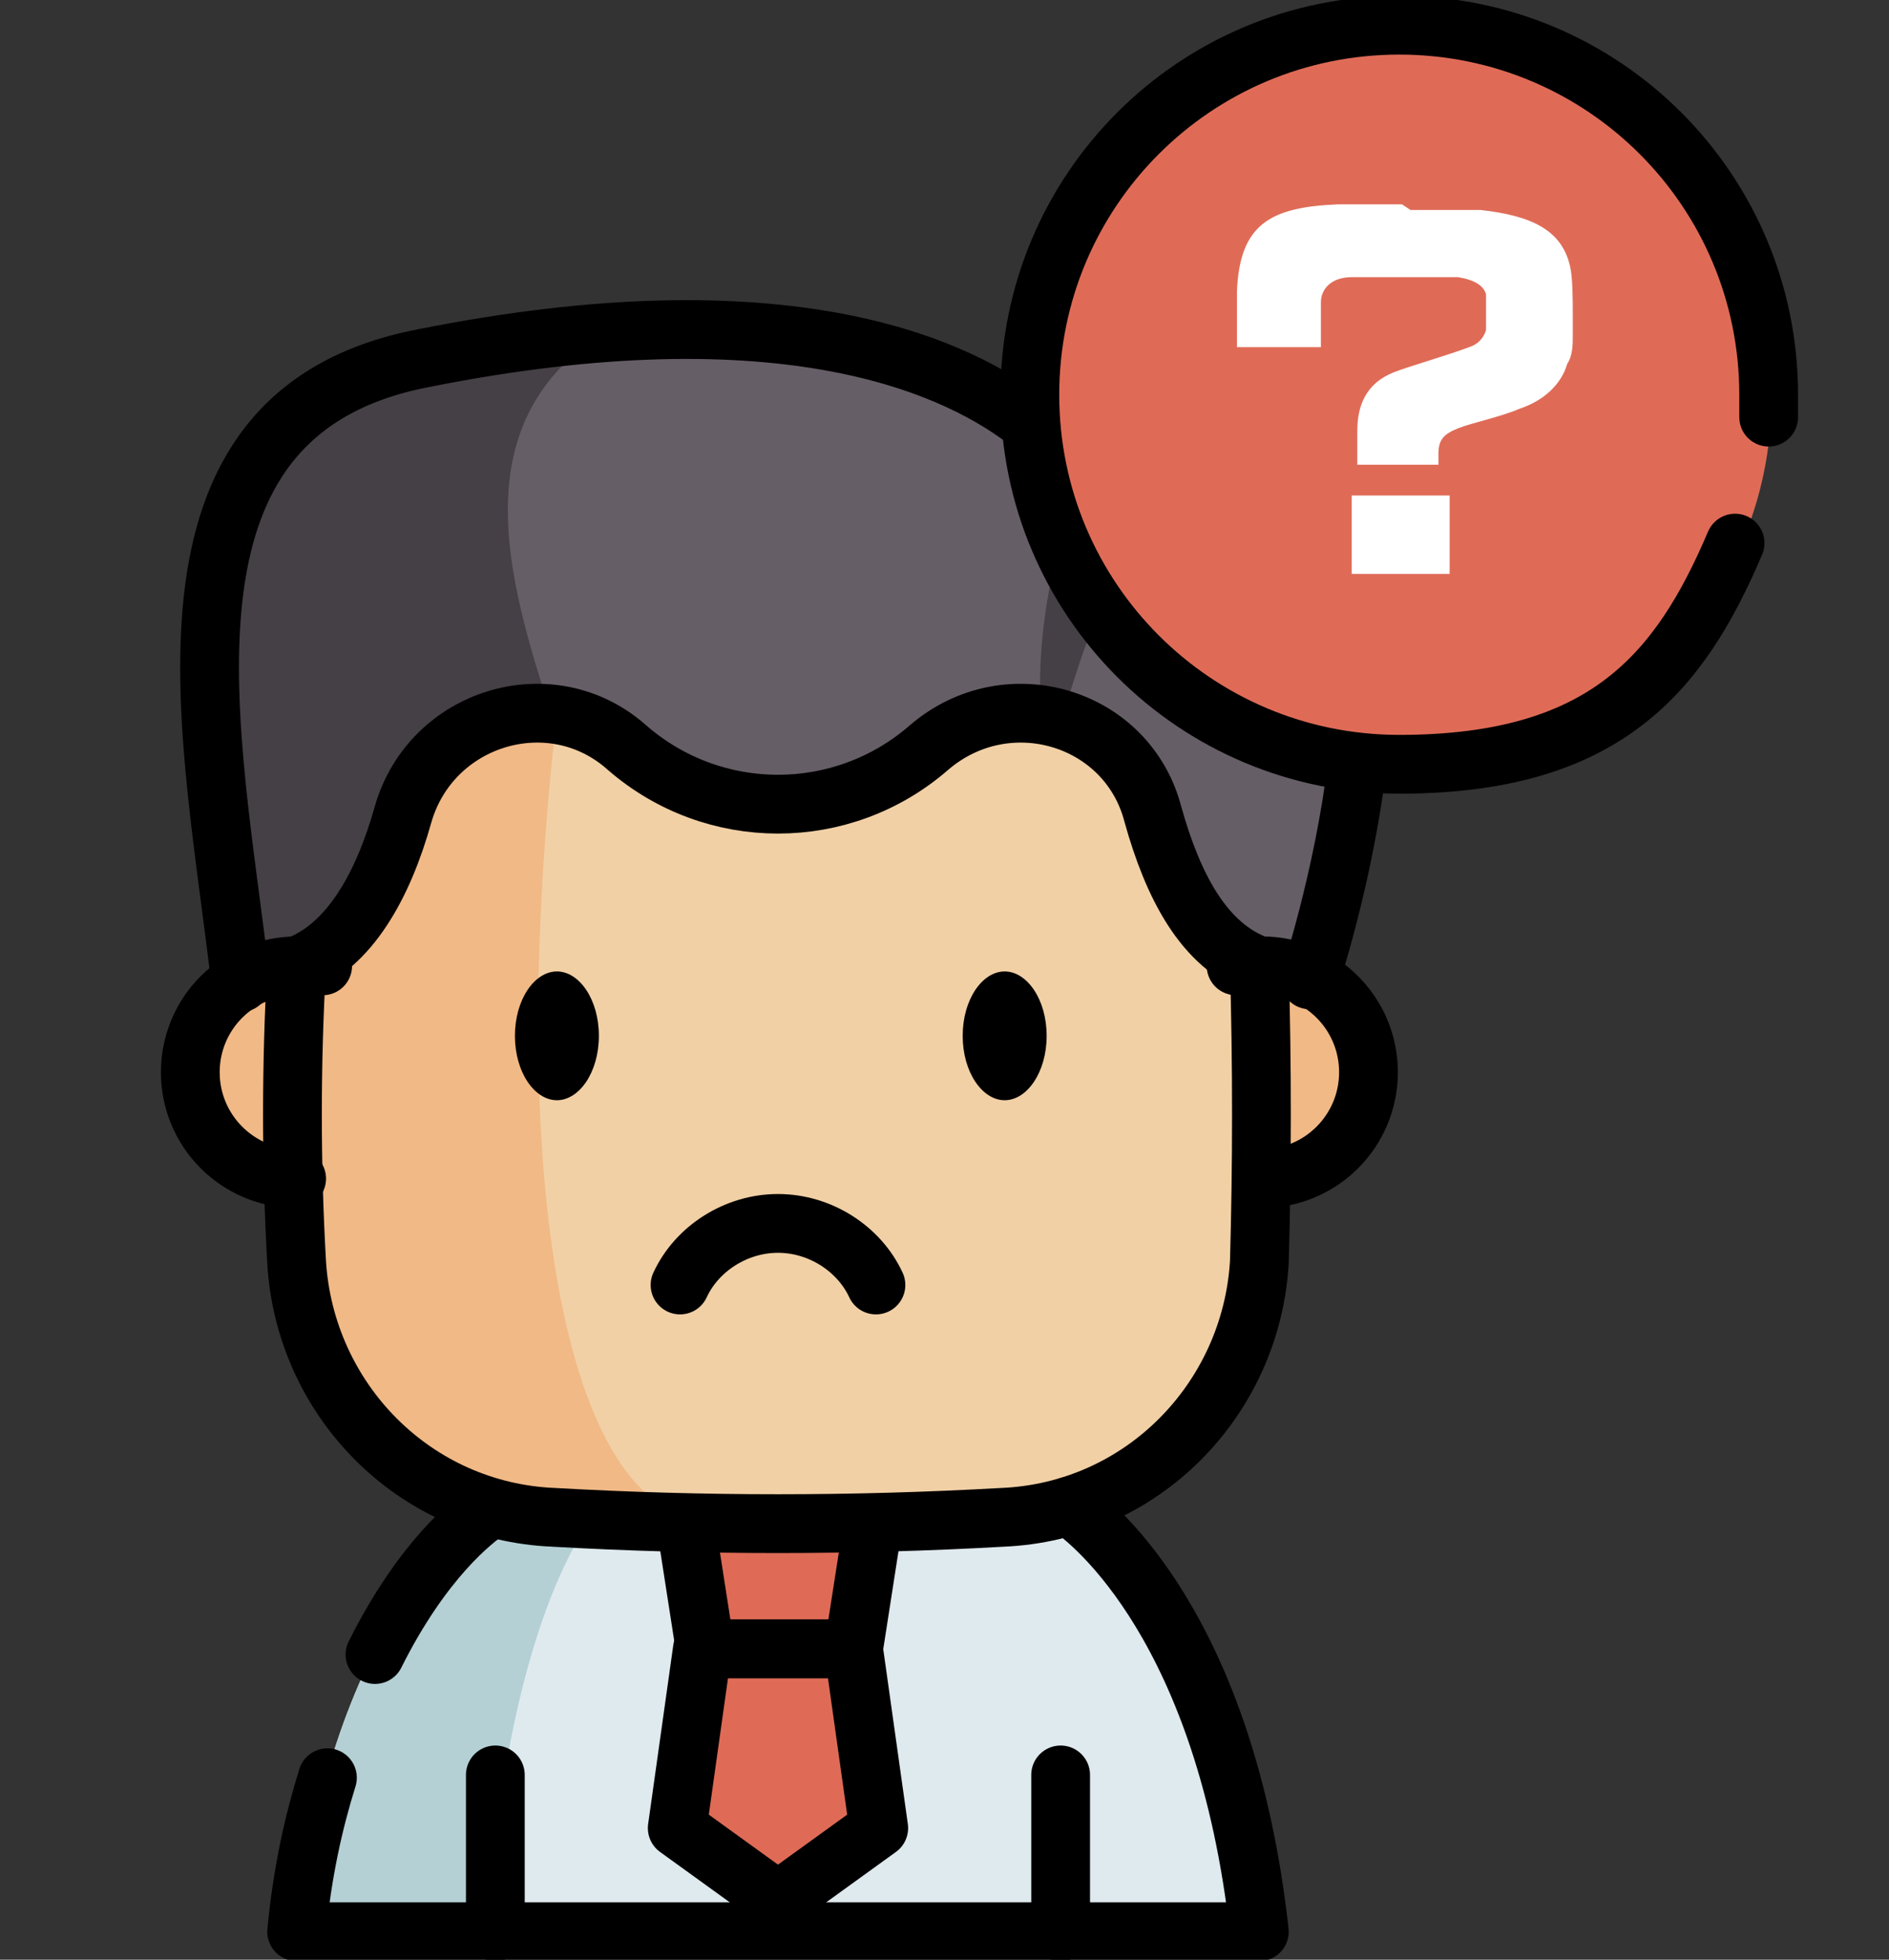
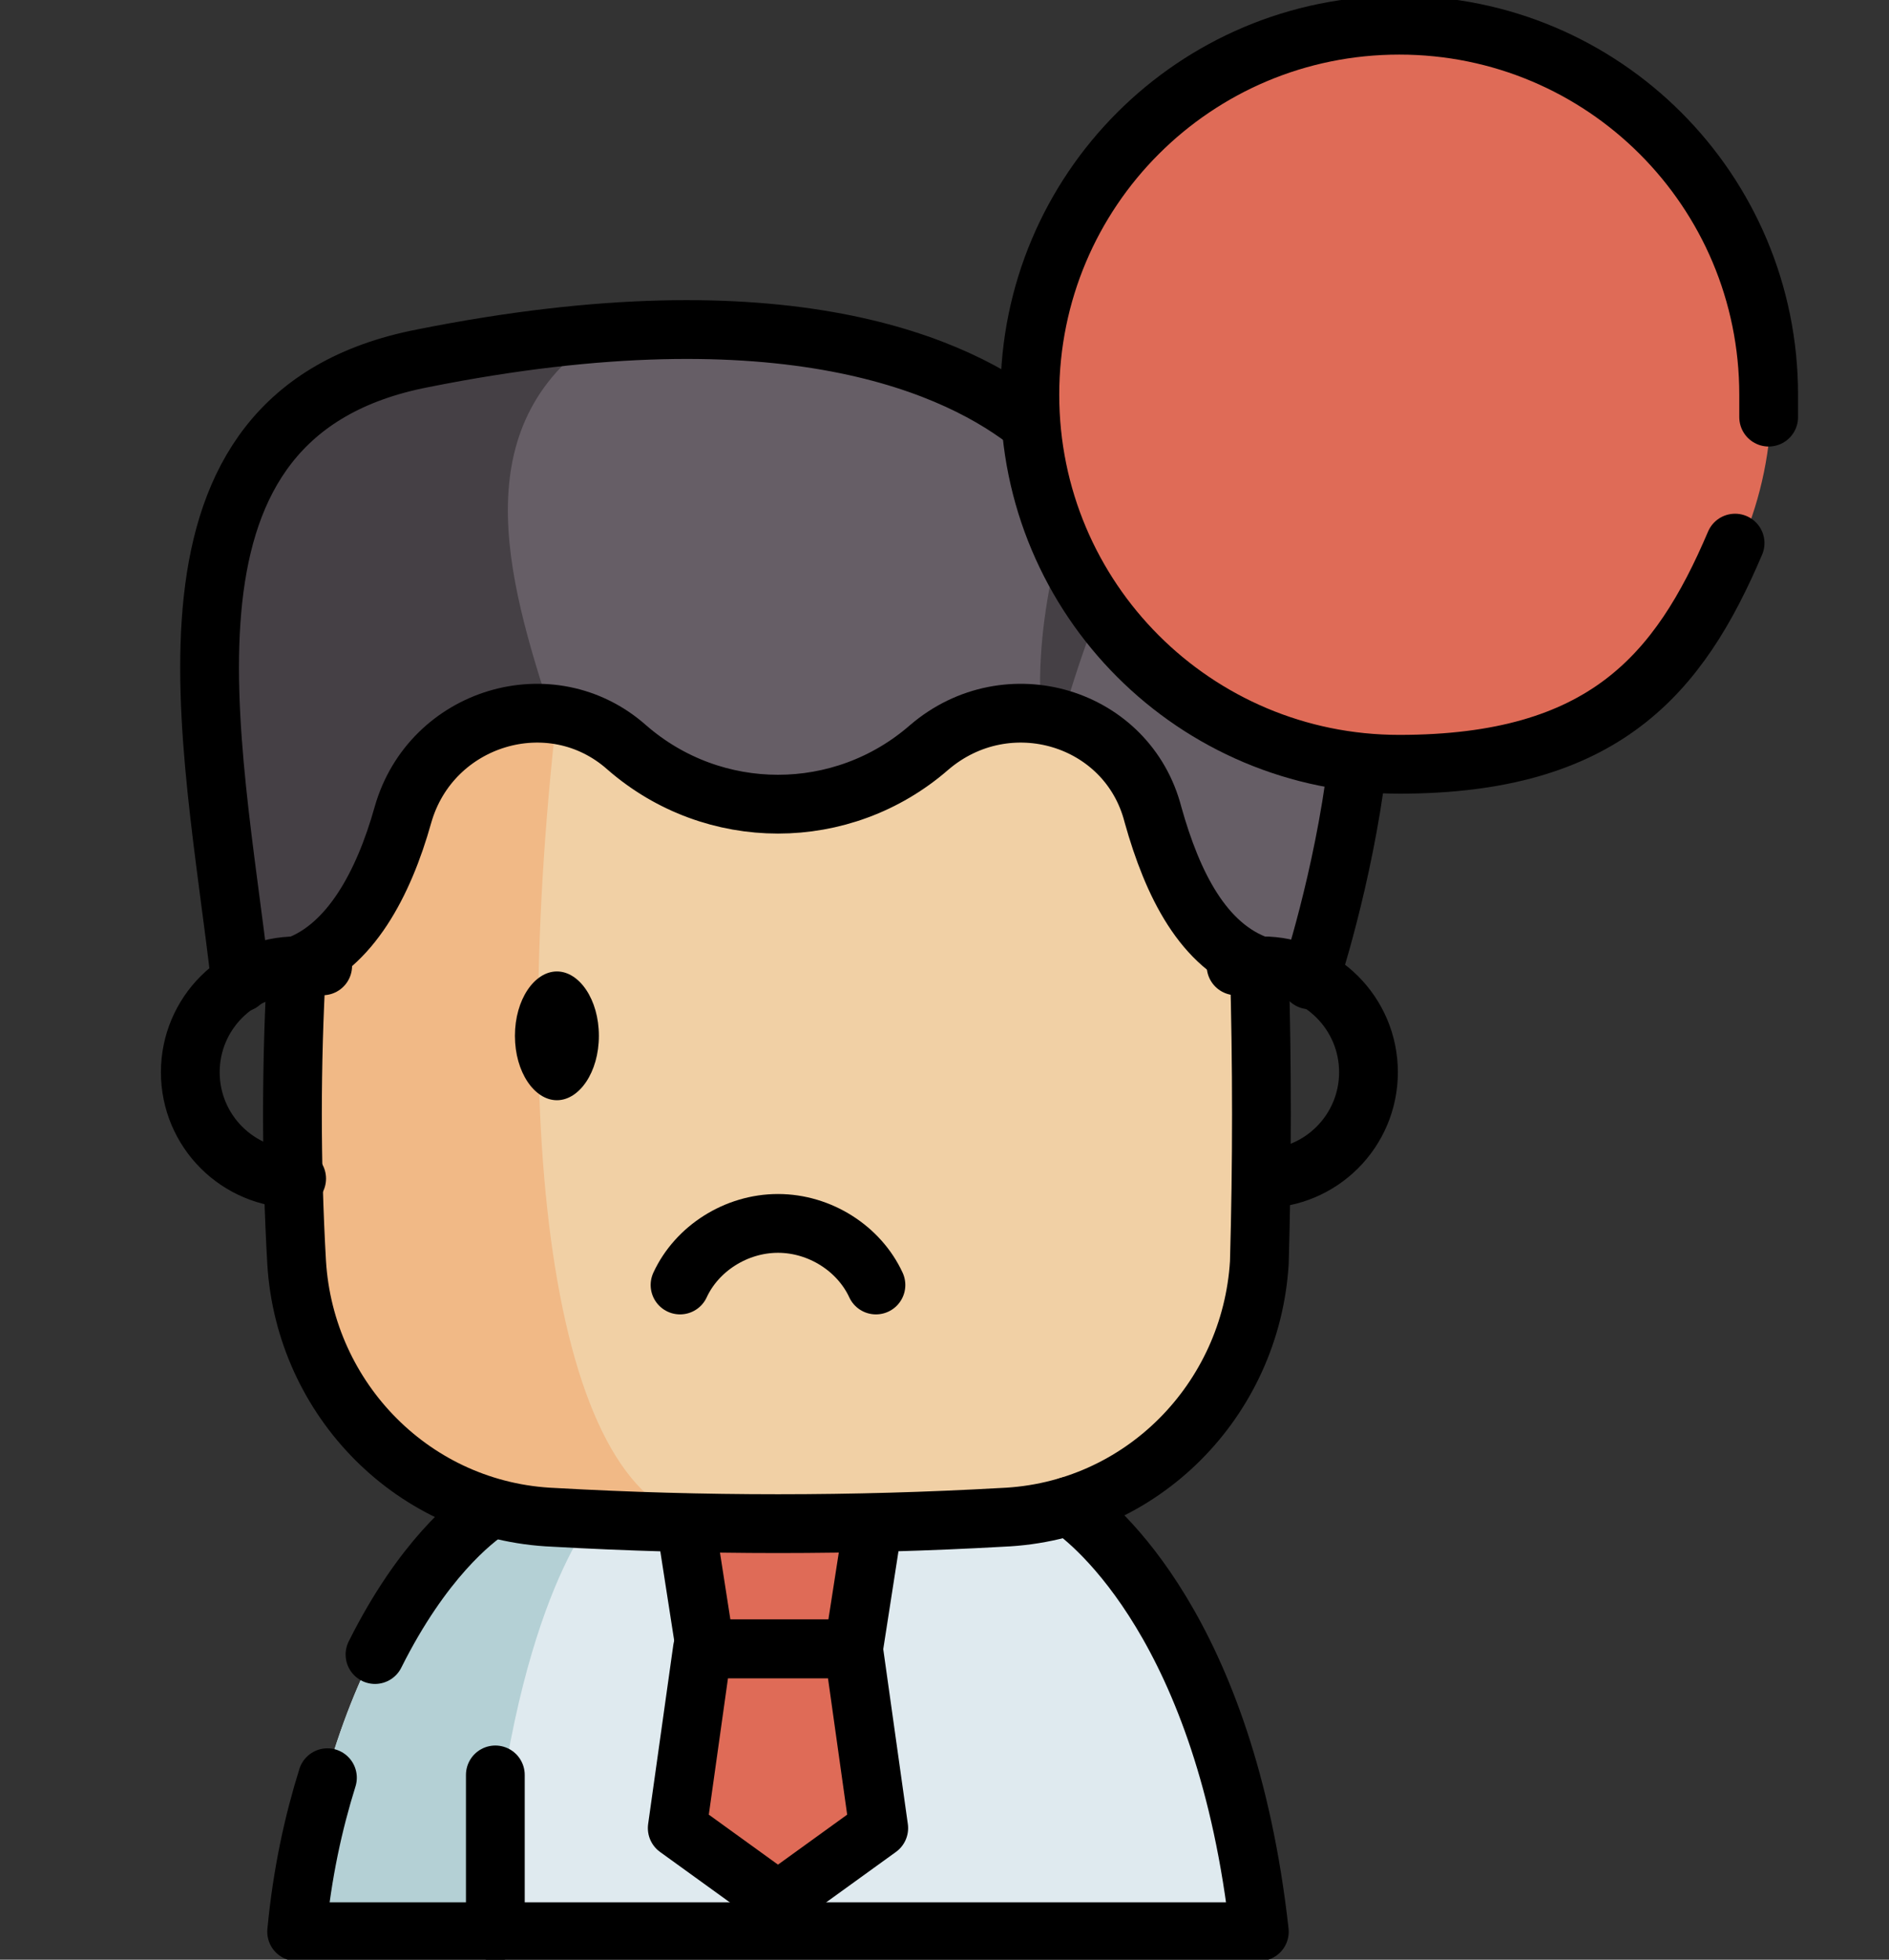
<svg xmlns="http://www.w3.org/2000/svg" id="_レイヤー_1" version="1.1" viewBox="0 0 67.5 70">
  <rect x="0" y="0" width="67.5" height="70" fill="#333333" stroke="none" />
  <defs>
    <style>
      .st0 {
        fill: #df6b57;
      }

      .st1 {
        stroke-miterlimit: 13.3;
        stroke-width: 0px;
      }

      .st1, .st2 {
        fill: none;
        stroke: #000;
      }

      .st3 {
        fill: #454045;
      }

      .st2 {
        stroke-linecap: round;
        stroke-linejoin: round;
        stroke-width: 2.1px;
      }

      .st4 {
        fill: #f1d0a5;
      }

      .st5 {
        fill: #fff;
      }

      .st6 {
        fill: #f1b986;
      }

      .st7 {
        fill: #665e66;
      }

      .st8 {
        fill: #b4d0d5;
      }

      .st9 {
        fill: #dfeaef;
      }
    </style>
  </defs>
  <path id="path9990" class="st9" d="M45,69H10.6c1.2-10.7,5.9-14.5,6.8-15.2h20.7c.9.6,5.6,4.4,6.8,15.2" />
  <path id="path9994" class="st8" d="M21.5,53.8c-.6.6-3.4,4.4-4.1,15.2h-6.8c1.2-10.7,5.9-14.5,6.8-15.2h4.1Z" />
  <path id="path9998" class="st0" d="M30.5,58.9h-5.3l-.9-6.4h7.2l-.9,6.4Z" />
-   <path id="path10002" class="st6" d="M45.1,42.1h0c2.1,0,3.8-1.7,3.8-3.8s-1.7-3.8-3.8-3.8,0,0,0,0H10.6s0,0,0,0c-2.1,0-3.8,1.7-3.8,3.8s1.7,3.8,3.8,3.8h0" />
  <path id="path10006" class="st7" d="M46.8,34.9h-25.5c0,.1-12.7.2-12.7.2-1-8.8-3.8-20.3,6.5-22.3,2.5-.5,4.7-.8,6.7-.9,13.4-.9,16.8,5.1,16.8,5.1,0,0,2.4-2.1,5.1-1.9,1,0,1.9.5,2.8,1.4,4.8,4.8.3,18.5.3,18.5" />
  <path id="path10010" class="st3" d="M43.6,15.1c-3.1,2.2-5.2,8.6-6.1,12.3-.9-3.7.2-7.9,1.1-10.4,0,0,2.4-2.1,5.1-1.9" />
  <path id="path10014" class="st3" d="M19.8,25.5l1.4,9.5h-12.7c-1-8.8-3.8-20.2,6.5-22.3,2.5-.5,4.7-.8,6.7-.9,0,0,0,0,0,0-5.2,3.2-3.6,8.8-2,13.7" />
  <path id="path10018" class="st4" d="M45.1,39.2c0,2,0,4-.2,5.9-.3,4.9-4.2,8.9-9.2,9.1-3.5.2-6.9.2-10.4.2h0c-1.9,0-3.7,0-5.6-.2-5-.2-8.9-4.2-9.2-9.1-.2-3.5-.2-7.1,0-10.6h0c1.9-.7,3.1-2.9,3.8-5.4.7-2.5,3.1-3.9,5.5-3.6.9.1,1.8.5,2.6,1.2,1.5,1.4,3.5,2,5.4,2s3.9-.7,5.4-2c1-.8,2.1-1.2,3.2-1.2,2.1,0,4.2,1.4,4.8,3.6.7,2.5,1.8,4.7,3.8,5.4,0,1.5,0,3.1,0,4.6" />
  <path id="path10022" class="st6" d="M25.4,54.4c-1.9,0-3.7,0-5.6-.2-5-.2-8.9-4.2-9.2-9.1-.2-3.5-.2-7.1,0-10.6h0c1.9-.7,3.1-2.9,3.8-5.4.7-2.5,3.1-3.9,5.5-3.6-1.8,15.8,0,28.7,5.6,28.9" />
  <path id="path10026" class="st2" d="M31.3,45.9c-.6-1.3-2-2.2-3.5-2.2s-2.9.9-3.5,2.2" />
  <path id="path10030" class="st2" d="M10.6,42.1h0c-2.1,0-3.8-1.7-3.8-3.8s1.7-3.8,3.8-3.8,0,0,0,0" />
  <path id="path10034" class="st2" d="M45.1,42.1h0c2.1,0,3.8-1.7,3.8-3.8s-1.7-3.8-3.8-3.8,0,0,0,0" />
  <path id="path10038" d="M21.4,37c0,1.3-.7,2.3-1.5,2.3s-1.5-1-1.5-2.3.7-2.3,1.5-2.3,1.5,1,1.5,2.3" />
  <path id="path10042" class="st1" d="M21.4,37c0,1.3-.7,2.3-1.5,2.3s-1.5-1-1.5-2.3.7-2.3,1.5-2.3,1.5,1,1.5,2.3Z" />
-   <path id="path10046" d="M37.4,37c0,1.3-.7,2.3-1.5,2.3s-1.5-1-1.5-2.3.7-2.3,1.5-2.3,1.5,1,1.5,2.3" />
-   <path id="path10050" class="st1" d="M37.4,37c0,1.3-.7,2.3-1.5,2.3s-1.5-1-1.5-2.3.7-2.3,1.5-2.3,1.5,1,1.5,2.3Z" />
  <path id="path10054" class="st2" d="M10.6,34.5c1.9-.7,3.1-2.9,3.8-5.4,1-3.5,5.3-4.8,8-2.4,3.1,2.7,7.7,2.7,10.8,0,2.8-2.4,7.1-1.1,8,2.4.7,2.5,1.8,4.7,3.8,5.4h0c.1,3.5.1,7.1,0,10.6-.3,4.9-4.2,8.9-9.2,9.1-5.3.3-10.7.3-16,0-5-.2-8.9-4.2-9.2-9.1-.2-3.5-.2-7.1,0-10.6h0Z" />
  <path id="path10058" class="st2" d="M48.5,27.3c-.5,4.1-1.7,7.7-1.7,7.7" />
  <path id="path10062" class="st2" d="M8.6,35.1c-1-8.8-3.8-20.3,6.5-22.3,13-2.6,19.2.3,21.8,2.4" />
  <path id="path10066" class="st2" d="M13.4,59.1c1.7-3.4,3.5-4.8,4.1-5.2" />
  <path id="path10070" class="st2" d="M38.2,53.8c.9.6,5.6,4.4,6.8,15.2H10.6c.2-2.1.6-3.9,1.1-5.5" />
  <path id="path10074" class="st2" d="M31.2,54.4l-.7,4.5h-5.3l-.7-4.5" />
  <path id="path10078" class="st0" d="M25.2,58.9h5.3l.9,6.4-3.6,2.6-3.6-2.6.9-6.4Z" />
  <path id="path10082" class="st2" d="M25.2,58.9h5.3l.9,6.4-3.6,2.6-3.6-2.6.9-6.4Z" />
-   <path id="path10086" class="st2" d="M37.9,69v-5.6" />
  <path id="path10090" class="st2" d="M17.7,69v-5.6" />
  <path id="path10094" class="st0" d="M36.9,14.2c0,7.3,5.9,13.2,13.2,13.2s13.2-5.9,13.2-13.2S57.3,1,50,1s-13.2,5.9-13.2,13.2" />
  <path id="path10098" class="st2" d="M63.2,14.9c0-.2,0-.5,0-.8,0-7.3-5.9-13.2-13.2-13.2s-13.2,5.9-13.2,13.2,5.9,13.2,13.2,13.2,10-3.2,12-7.9" />
-   <path class="st5" d="M50.4,7.5c.9,0,1.9,0,2.5,0,1.8.2,2.9.7,3.2,2,.1.4.1,1.2.1,1.8s0,.5,0,.7c0,.3,0,.7-.2,1-.2.7-.8,1.3-1.7,1.6-.7.3-1.7.5-2.2.7-.5.2-.7.4-.7.9,0,.2,0,.2,0,.4h-2.9c0-.4,0-.9,0-1.2,0-.9.3-1.7,1.3-2.1.5-.2,1.9-.6,2.7-.9.3-.1.5-.3.6-.6,0-.1,0-.3,0-.5,0-.2,0-.7,0-.8-.1-.3-.4-.5-1-.6-.4,0-1,0-1.7,0s-1.7,0-2.1,0c-.7,0-1.1.4-1.1.9,0,.2,0,.6,0,1v.6h-3c0-.5,0-1.6,0-2,.1-2.4,1.2-3,3.6-3.1.6,0,1.5,0,2.3,0ZM48.3,20.4v-2.7h3.5v2.8h-3.5Z" />
</svg>